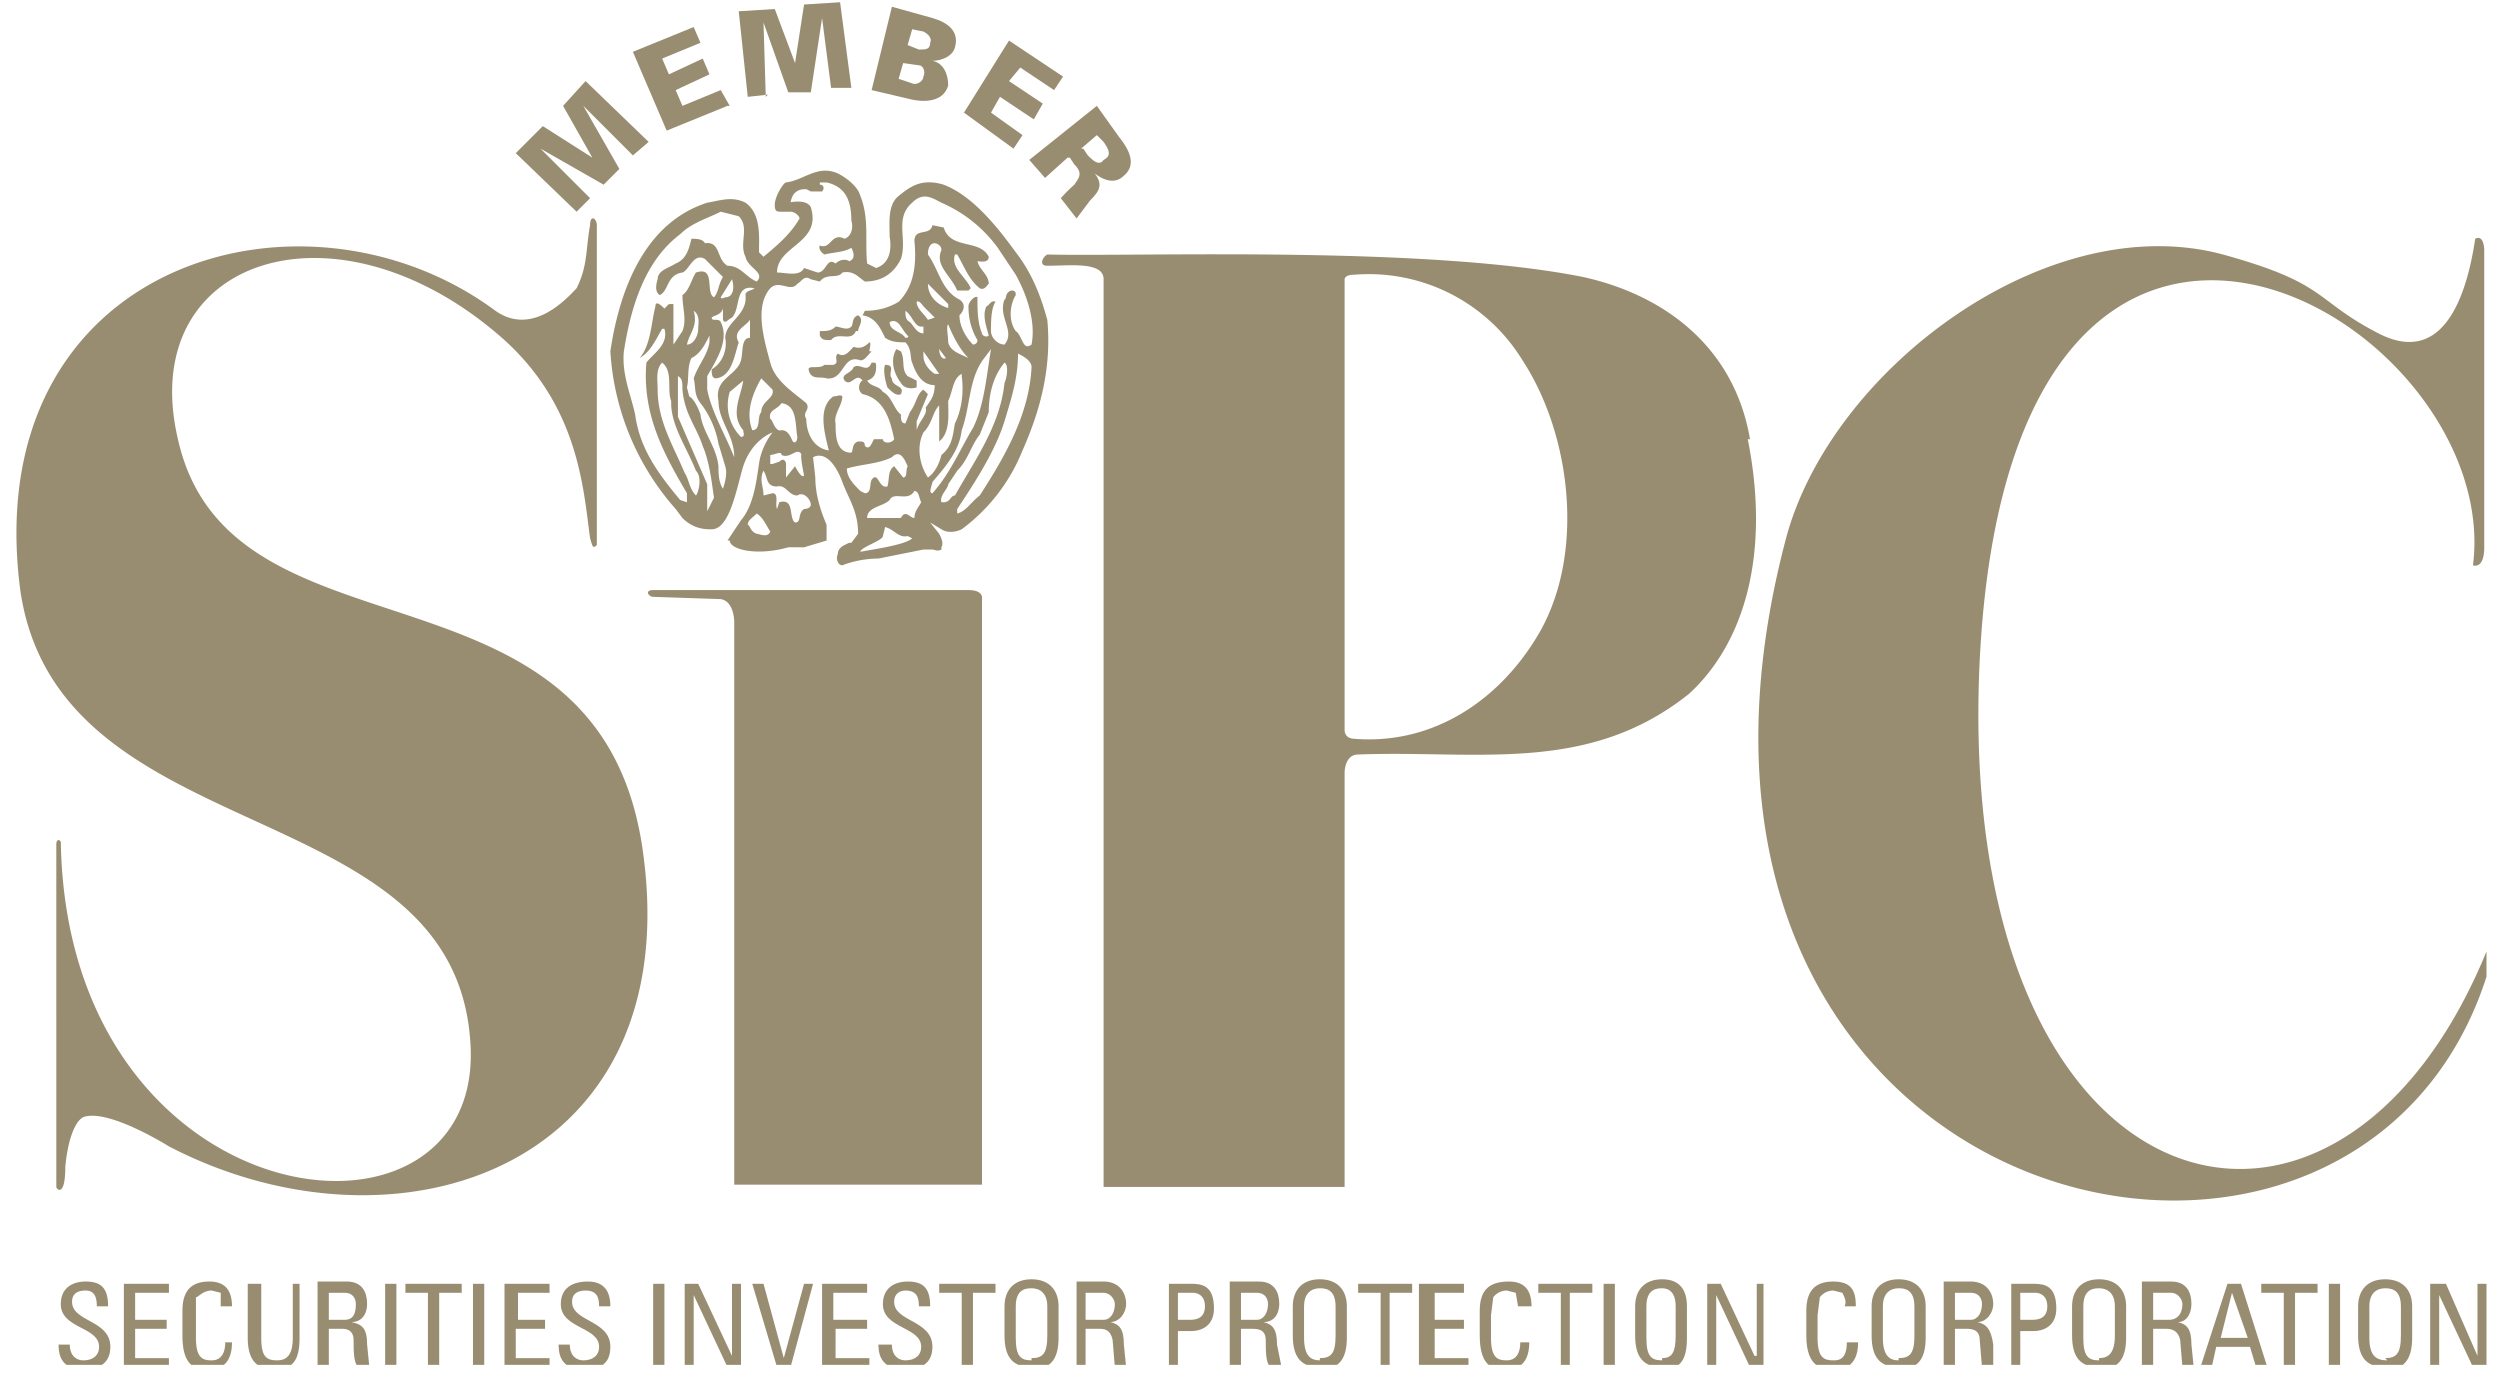
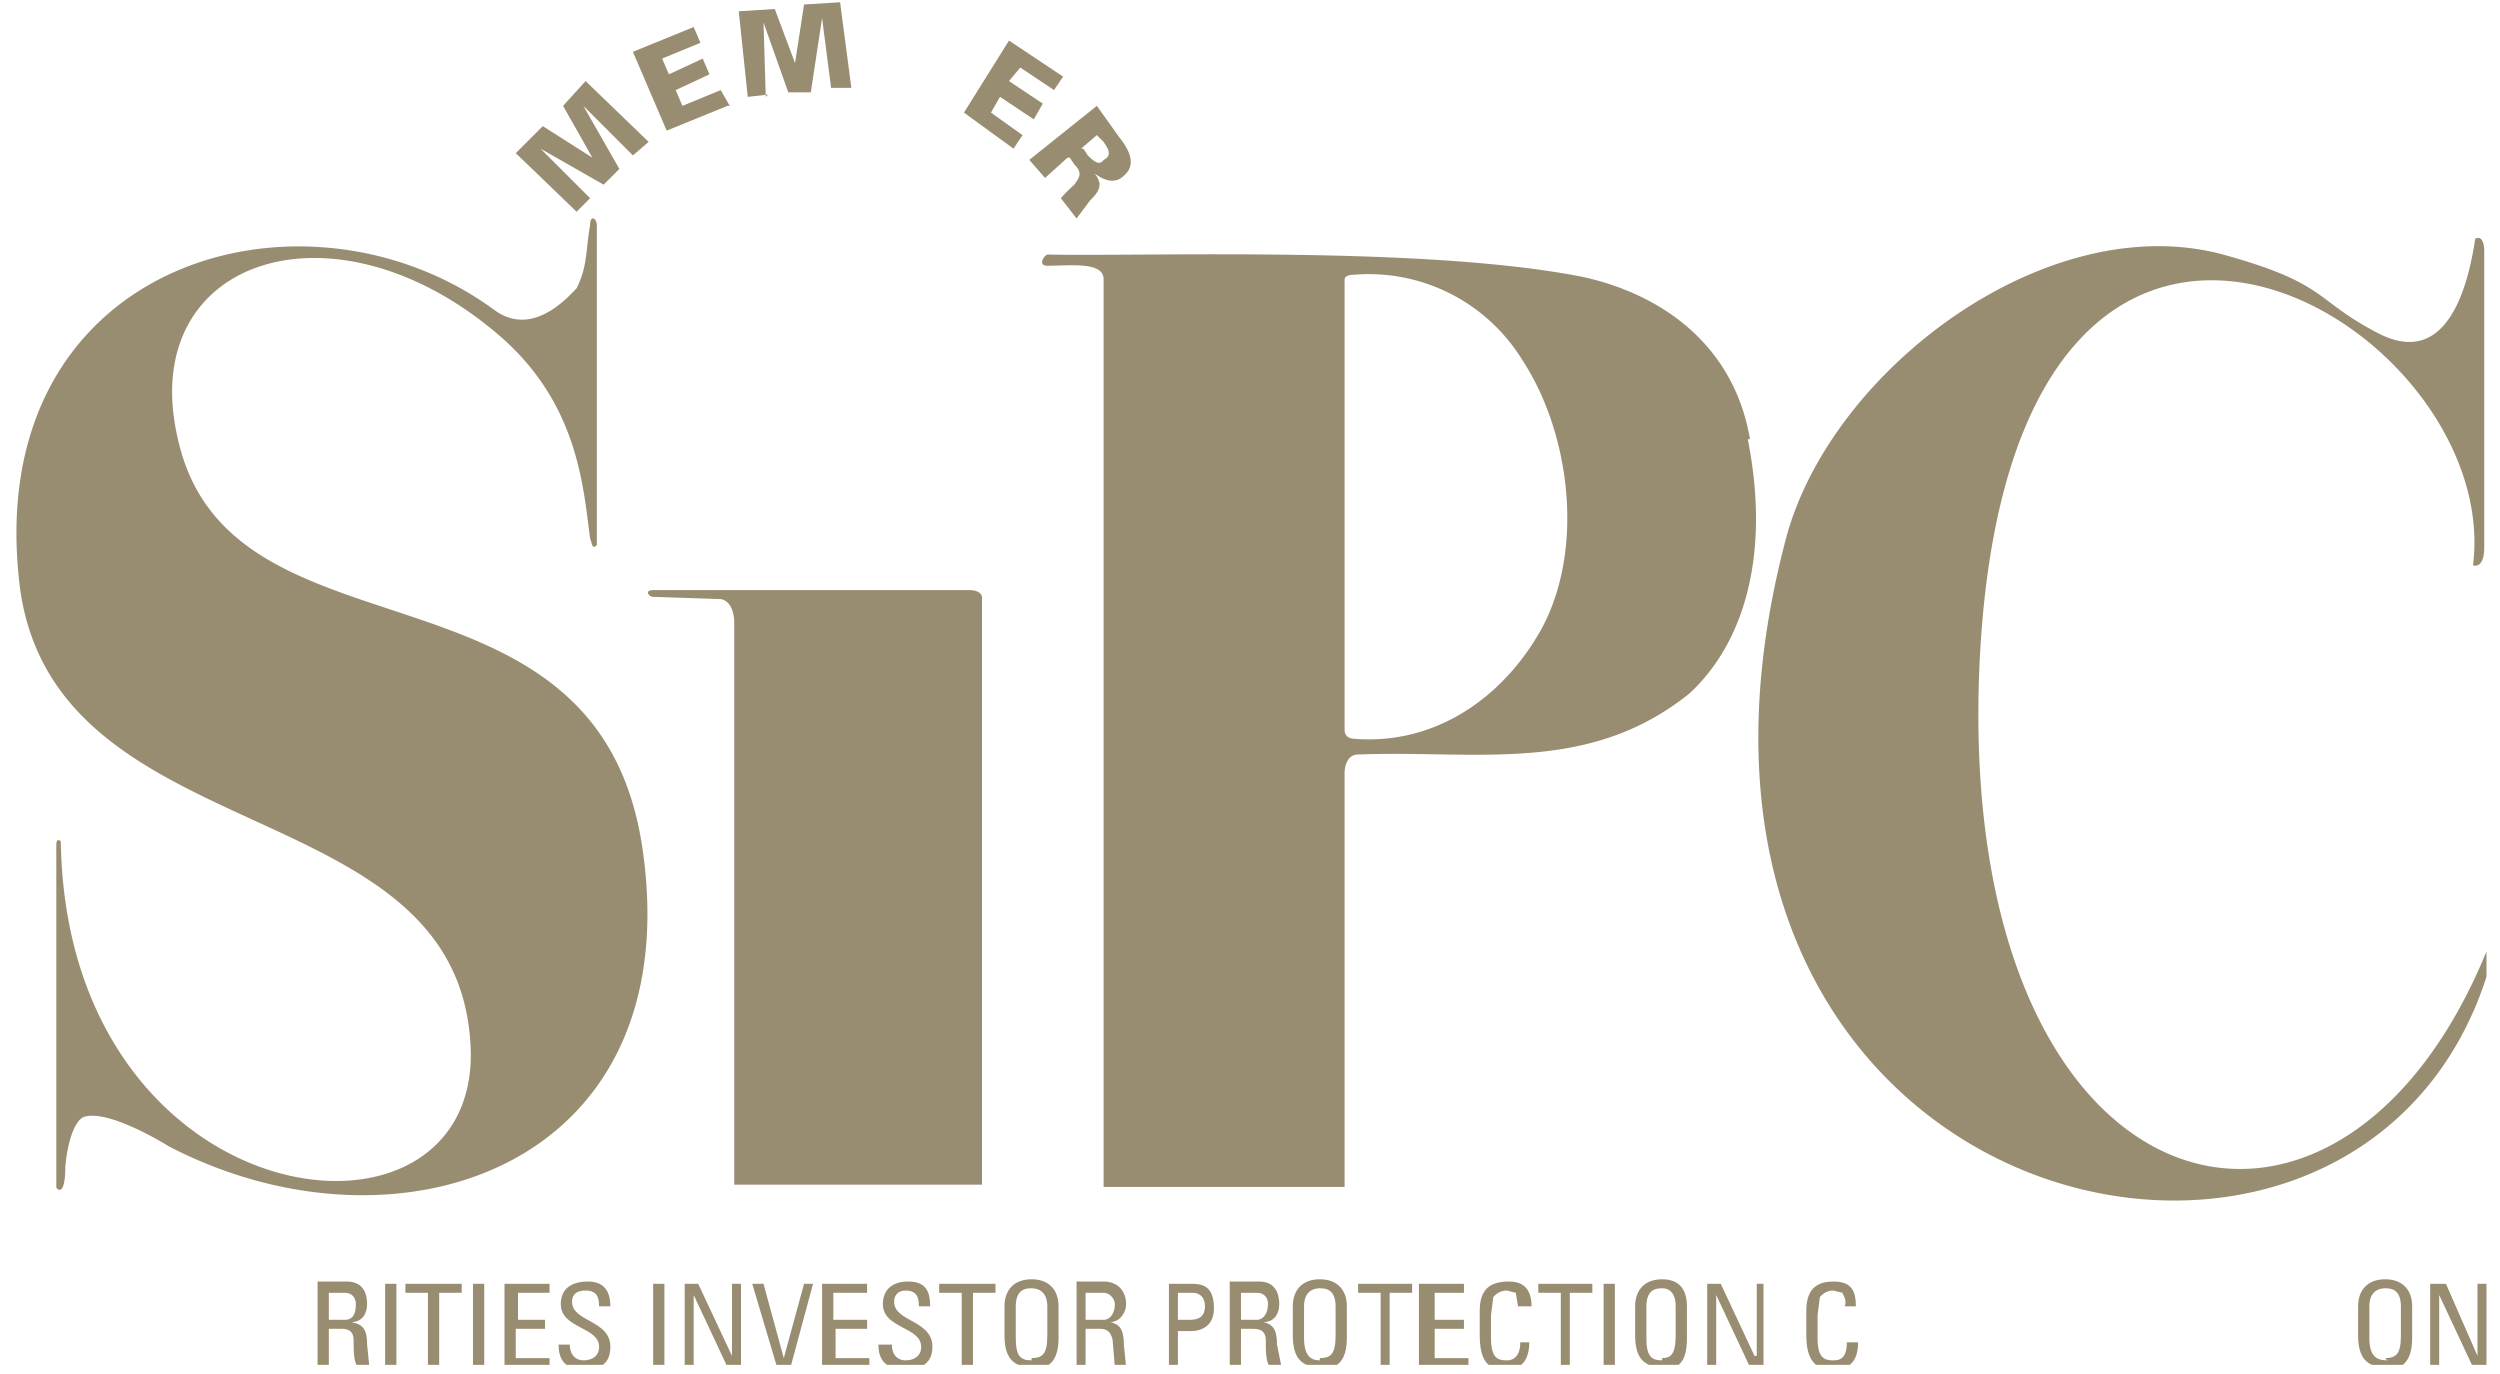
<svg xmlns="http://www.w3.org/2000/svg" fill-rule="evenodd" stroke-linejoin="round" stroke-miterlimit="1.4" clip-rule="evenodd" viewBox="0 0 111 61">
  <path fill="none" d="M0 0h110.4v60.6H0z" />
  <clipPath id="a">
    <path d="M0 0h110.4v60.6H0z" />
  </clipPath>
  <g fill="#998d71" clip-path="url(#a)">
    <path d="M26.2 8.8L24 6.6l2.8 1.6.7-.7-1.6-2.8 2.2 2.2.7-.6L26 3.6l-1 1.1L26.3 7l-2.2-1.4-1.2 1.2 2.7 2.6.6-.6" />
    <path fill-rule="nonzero" d="M32.4 4.7L32 4l-1.7.7L30 4l1.5-.7-.3-.7-1.5.7-.3-.7 1.7-.7-.3-.7-2.7 1.1 1.5 3.5 2.7-1.1m1.7-.4L33.9 1 35 4.1h1l.5-3.3.4 3.1h.9L37.3.1l-1.6.1-.4 2.6-.9-2.4-1.6.1.4 3.8.9-.1" />
-     <path d="M40.4 4.4s1.4.4 1.7-.6c0-.5-.2-1-.7-1.1.4 0 .9-.2 1-.6.2-.7-.3-1.1-1-1.3L39.6.3 38.7 4l1.7.4zm-.5-.9l.2-.7.7.1c.2 0 .3.3.2.5 0 .2-.3.4-.5.3l-.6-.2zm.6-2.2l.5.1c.2.1.4.3.3.5 0 .3-.2.3-.5.3l-.5-.2.2-.7" />
    <path fill-rule="nonzero" d="M45 6.6l.4-.6L44 5l.4-.7 1.5 1 .4-.7-1.5-1 .5-.6 1.5 1 .4-.6-2.4-1.6-2 3.2L45 6.6" />
    <path d="M48 6.6l.7-.6.3.3c.2.3.4.6 0 .8-.2.3-.5 0-.7-.2l-.2-.3zm-.5.4l.2.3c.4.4.2.6 0 .9a7 7 0 0 0-.6.6l.7.9.6-.8c.4-.4.6-.7.2-1.2.4.3.9.5 1.3.1.6-.5.2-1.2-.2-1.7l-1-1.4-3 2.4.7.8 1-.9" />
-     <path fill-rule="nonzero" d="M32.8 9.6l-.8-.2c-.6.3-1.3.5-1.8 1-1.6 1.2-2.2 3.3-2.5 5.2-.1 1 .3 1.9.5 2.8.2 1.5 1 2.6 2 3.8l.3.1v-.4c-1-1.7-2-3.5-1.8-5.8.3-.4 1-.8.8-1.5h-.1c-.3.5-.5 1-1 1.3.5-.6.5-1.5.7-2.3 0-.3.3 0 .4.1l.2-.2h.2v1.8l.4-.6c.2-.5 0-1 0-1.6.3-.2.4-.7.6-1 .9-.3.4.9.8 1.1.2-.2.2-.6.4-.9l-.8-.8c-.5-.3-.7.5-1 .6-.7.1-.6.8-1 1-.2-.1-.2-.4-.1-.7 0-.4.5-.5.8-.7.5-.2.6-.7.7-1.1.2 0 .5 0 .6.2.7-.1.5.7 1 1 .6 0 .8.5 1.3.7.4-.4-.4-.6-.5-1.1-.3-.6.2-1.3-.3-1.8zm-.3 2.8l-.5.8c0 .1.2 0 .2 0 .4 0 .4-.5.3-.8zm1 .4c-.9-.2-.6.9-1 1.3-.2.1-.3.3-.4.1v-.5c-.1.3-.4.3-.5.4 0 .2.3 0 .4.2.4.8-.2 1.7-.6 2.4v.6c.2 1 .8 2 1.2 3 0-1-.7-1.6-.7-2.5-.2-1 .8-1.1 1-1.8.1-.4 0-1 .4-1v-.8c-.2.3-.8.5-.5 1-.2.6-.3 1.5-1 1.6-.2 0-.2-.2-.2-.4.5-.3.7-.9.6-1.4 0-.7 1-1 .9-1.9 0-.2.3-.2.4-.3zM31 14.6c0-.2.1-.6-.2-.8.2.7-.2 1-.3 1.5.3 0 .5-.4.5-.7zm.5.6v-.3c-.2.4-.4.8-.8 1-.2.4-.1.9-.2 1.3l.1.4c.2.1.4.5.5.8.1.8.7 1.4.8 2.3 0 .3 0 .7.2 1 .1-.3.2-.7.1-1l-.3-1c-.1-.6-.4-1.3-.8-1.8-.3-.4-.2-.7-.3-1.1.2-.6.6-1 .7-1.6zm-1.7 2.6c-.2-.5.1-1.3-.4-1.7-.3.3-.2.8-.2 1.2 0 1.4.7 2.5 1.2 3.7.2.3.2.7.5 1 .1-.1.3-.8 0-1.1-.4-1-1.1-2-1.1-3zm.5-.5c0-.3 0-.5-.2-.6v1.8l1.3 3v1.2l.3-.6c-.1-.7-.2-1.6-.5-2.3-.3-.9-.8-1.4-.9-2.5zm4 0l-.5-.5c-.4.7-.7 1.5-.4 2.3.4 0 .2-.6.4-.8 0-.5.6-.6.5-1zM33 19.1c-.6-.7-.1-1.5 0-2.2l-.6.5a2 2 0 0 0 .5 2c.2 0 .1-.2.1-.3zm2.4.3c-.1-.6 0-1.4-.7-1.5-.2.3-.6.3-.5.7.1 0 .2.6.5.5.3 0 .4.3.5.5.1.1.2 0 .2-.2zm-.9 2.2c-.5 0-.4-.4-.6-.7-.2.4 0 .7 0 1.1l.4-.1c.3 0 .1.5.2.7l.1-.3c.7-.2.4.7.7.9.3 0 .1-.4.4-.6 0 0 .3 0 .3-.2s-.3-.6-.6-.4c-.4 0-.5-.5-.9-.4zm-.3 2c-.2-.3-.3-.6-.6-.8-.2.2-.4.3-.4.5.1 0 .1.3.4.4.1 0 .5.2.6-.1zm1.5-2.5s-.2-.9-.1-1v.1c-.2-.4-.5.2-.9 0 0-.2-.3 0-.5 0v.4h.1l.3-.1c.2-.2.3 0 .3.1v.6l.4-.5s.3.6.4.4zm9.4-8.9l-.8-1.2a6.1 6.1 0 0 0-2.5-2c-.4-.2-.8-.5-1.3 0-.8.7-.2 1.6-.5 2.5-.3.6-.8 1-1.6 1-.3-.2-.5-.5-1-.4-.2.3-.7 0-1 .4l-.4-.1c-.3-.2-.4.1-.6.2-.3.4-.8-.2-1.2.2-.7.8-.3 2.2 0 3.3.2.8 1 1.3 1.6 1.8.2.3-.2.4 0 .7 0 .6.3 1.3 1 1.4-.2-.8-.5-1.9.2-2.4.2 0 .3-.1.4 0 0 .4-.4.8-.3 1.2 0 .5 0 1.3.7 1.3.1-.1 0-.4.3-.5.2 0 .3 0 .3.2.2.2.3-.1.4-.3h.4c0 .2.4.2.5 0-.2-1-.5-1.8-1.4-2-.3-.2-.1-.6 0-.6-.3-.4-.5.3-.8 0-.2-.3.3-.3.4-.6.3-.2.6.3.8-.2.2 0 .2 0 .2.2 0 .3-.1.5-.4.6.2.3.5.2.7.5.4.2.5.8.8 1 0 .2 0 .4.2.4l.2-.5c.3-.4.3-.8.6-1l.2.2-.5 1.2v.4c.1-.4.5-.7.4-1 .2-.3.4-.5.4-1-.5 0-.8-.4-1-1-.1-.2 0-.6-.3-.9-.3 0-.6 0-.9-.2-.2-.4-.4-.9-1-1l.1-.2c.5 0 1-.1 1.5-.4.7-.7.8-1.7.7-2.7 0-.6.7-.2.8-.7l.5.1c.3 1 1.6.5 2 1.3 0 .3-.4.2-.5.2.1.4.5.6.5 1-.1.1-.2.3-.4.2-.5-.4-.7-1-1-1.5h-.1c-.2.6.5 1 .7 1.5l-.1.1h-.5c-.3-.7-1-1.1-.7-1.8 0-.2-.2-.3-.3-.3-.2 0-.3.2-.3.5.5.7.6 1.6 1.4 2 .3.2.2.5 0 .7 0 .5.3 1 .6 1.3 0 0 .2 0 .2-.2-.3-.5-.4-1-.4-1.5 0-.2.3-.5.4-.4 0 .6 0 1.1.2 1.6 0 .1.2.2.3.1-.1-.4-.3-.9-.1-1.3.1 0 .2-.3.4-.2-.2.3-.2.9-.2 1.3 0 .3.3.6.6.6.5-.6-.3-1.2 0-2 .1 0 0-.3.3-.4.2 0 .2.1.2.2-.3.5-.3 1.2 0 1.6.3.2.3.9.7.6.2-1-.2-2.2-.7-3.1zm-3 1.5v-.2l-.9-.9c0 .6.5 1 1 1.1zm-.6.4l-.5-.5s-.2-.3-.3-.2c0 .3.3.5.5.8l.3-.1zm-.6.4c-.3 0-.4-.5-.7-.7 0 .2 0 .4.2.5.2.2.3.5.6.5v-.3zm-.6.4c-.3-.3-.4-.8-.8-.6 0 .4.5.4.7.7 0 0 .2 0 .1-.1zm2.7 1c-.4-.4-.7-1-.9-1.5-.1.1 0 .5 0 .8.1.4.5.5.9.7zm-1 0l-.3-.4c0 .2.1.5.3.4zm1.2 3.1c.5-1 .6-2.3.8-3.5l-.3.4c-.7.9-.6 2.1-1 3.2-.1.9-.7 1.6-1.3 2.3 0 .1-.2.5 0 .5.8-.9 1.2-1.9 1.8-2.9zm-1.5-2.4l-.7-1v.2c0 .3.2.6.5.8h.2zm4.1-.3c0-.3-.4-.5-.6-.6 0 1.1-.3 2-.6 3-.4 1.3-1.3 2.7-2.1 3.9v.2c.4-.1.6-.5 1-.8 1.1-1.7 2.2-3.6 2.3-5.7zm-1.2.7c.1-.2.2-.8 0-.9-.5.6-.7 1.4-.7 2.2l-.4 1c-.4.5-.5 1.1-1 1.6l-.4.6c0 .2-.4.5-.3.8h.1c.3 0 .3-.3.5-.3.9-1.6 2-3.1 2.2-5zm-1.9-.4c-.4.2-.4.8-.6 1.2 0 .6.1 1.4-.4 1.8V18c-.3.3-.3.8-.7 1.2-.3.6-.2 1.4.2 2 .3-.2.5-.6.6-1 .5-.4.5-.9.6-1.4.3-.6.4-1.4.3-2.1zm-2.4 4.1c-.1-.2-.3-.8-.7-.4-.6.3-1.3.3-2 .5 0 .4.3.7.6 1l.2.1c.3 0 .2-.4.3-.6.3-.4.3.4.7.3.1-.3 0-.7.3-.9l.4.5c.2 0 .1-.3.2-.5zm.6 1.6c-.1-.2-.1-.5-.3-.5-.3.5-.9 0-1.1.4-.3.3-1 .3-1 .8H40c.2-.4.4 0 .6 0 0-.3.2-.5.3-.7zm-.6 1.5c-.4.1-.6-.3-1-.4l-.1.4c0 .2-1 .5-1 .7.5-.1 2-.3 2.3-.6l-.2-.1zM35 9s.8-.2 1 .2c.5 1.6-1.5 1.7-1.5 2.9.4 0 1 .2 1.2-.2l.6.2c.4 0 .4-.7.8-.4.2-.2.5-.2.6-.1.3-.1.2-.4.1-.6-.3.2-.8.2-1.2.3 0 0-.3-.2-.2-.4.5.2.5-.6 1.1-.3.3-.1.4-.5.3-.8 0-.8-.2-1.5-1.1-1.7h-.3v.1c.2 0 .2.2.1.3H36l-.2-.1c-.2 0-.6 0-.7.6zm-2.7 15l.6-.9c.6-.7.7-1.9.8-2.5.1-.8.6-1.4.6-1.4s-.9.3-1.3 1.5c-.3 1-.6 2.8-1.4 2.8h-.1c-.5 0-.9-.2-1.2-.5l-.3-.4a11.6 11.6 0 0 1-2.9-7c.4-2.7 1.5-5.7 4.3-6.6.6-.1 1.1-.3 1.7 0 .7.5.6 1.5.6 2.2l.2.2c.6-.5 1.2-1 1.6-1.7 0-.1-.2-.3-.4-.3h-.4c-.2 0-.3 0-.3-.3 0-.4.4-1 .5-1 .8-.1 1.4-.8 2.3-.4.4.2.9.6 1 1 .4 1 .2 2 .3 3l.4.2c.6-.2.7-.8.6-1.4 0-.6-.1-1.4.4-1.8.5-.4 1-.8 2-.5 1.3.5 2.4 1.9 3.2 3 .7.9 1.1 1.9 1.4 3 .2 2.1-.3 4-1.1 5.8a8.1 8.1 0 0 1-2.7 3.5c-.2.1-.6.2-.9 0l-.5-.3.4.5c.1.2.2.4.1.6v.1c-.2.1-.3 0-.4 0H41l-2 .4c-.5 0-1.1.1-1.6.3-.2 0-.3-.3-.2-.5 0-.3.3-.4.5-.5h.1l.3-.4c0-1-.4-1.5-.7-2.3 0 0-.5-1.5-1.3-1.1l.1.9c0 .7.2 1.4.5 2.1v.7l-1 .3H35c-1.4.4-2.6.1-2.6-.3zm5.7-9.3c-.2.5-.8 0-1.1.4-.3 0-.4 0-.5-.2v-.2c.3 0 .5 0 .7-.2.2 0 .5.2.7 0 .1-.1 0-.4.3-.5.3.2 0 .5 0 .7zm1.6 2.1c0 .4.6.3.4.7-.2.1-.4-.1-.6-.3-.1-.3-.2-.8-.1-1 .5 0 .1.4.3.6zm1.1.1v.3c-.3.1-.6 0-.7-.2-.3-.4-.5-1-.2-1.5l.2.1c.2.4 0 .8.3 1.1l.4.2zm-2-1.3c-.2.2-.3.4-.5.4-.8-.3-.7.9-1.5.8-.3-.1-.7.1-.8-.4 0-.2.5 0 .7-.2h.4c.3-.1 0-.3.2-.5.3.2.5-.1.7-.3.3.1.5 0 .7-.2.1 0 0 .3 0 .4m-36 44c0 .4 0 1.2 1.1 1.2.6 0 1.2-.2 1.2-1 0-1.2-1.7-1.1-1.7-2 0-.4.3-.5.6-.5.4 0 .5.3.5.7h.5c0-.8-.3-1.1-1-1.1-.6 0-1.1.3-1.1 1 0 1.1 1.7 1 1.7 1.9 0 .4-.3.6-.7.6-.3 0-.6-.2-.6-.7h-.5m4.9 1v-.4H6V59h1.4v-.4H6v-1.2h1.5V57h-2v3.7h2m2.8-2.7c0-.7-.3-1.1-1-1.1s-1.2.3-1.2 1.3v1.1c0 1.5.7 1.5 1.2 1.5.2 0 1 0 1-1.2H10c0 .8-.5.8-.6.8-.4 0-.7-.1-.7-1v-1.8c.1 0 .3-.3.7-.3l.4.1v.6h.6m.6 1.4c0 1 .4 1.4 1.2 1.4.8 0 1.1-.4 1.1-1.4V57H13v2.4c0 .8-.3 1-.7 1-.5 0-.7-.2-.7-1V57H11v2.3" />
    <path d="M14.6 57.4h.7c.4 0 .5.3.5.5 0 .4-.1.7-.5.7h-.7v-1.2zm.6 1.6c.1 0 .5 0 .5.5s0 1 .2 1.2h.5l-.1-1c0-.7-.2-.9-.7-1 .5 0 .7-.4.7-.8 0-.5-.2-1-.9-1h-1.3v3.8h.5V59h.6" />
    <path fill-rule="nonzero" d="M17.1 57h.5v3.8h-.5zm.9 0v.4h1v3.3h.5v-3.3h1V57h-2.4m2.9 0h.5v3.8H21zm3.4 3.7v-.4h-1.5V59h1.3v-.4H23v-1.2h1.4V57h-2v3.7h2m.4-1.1c0 .4 0 1.2 1.1 1.2.7 0 1.2-.2 1.2-1 0-1.2-1.7-1.1-1.7-2 0-.4.3-.5.6-.5.5 0 .6.3.6.7h.5c0-.8-.4-1.1-1-1.1-.7 0-1.2.3-1.2 1 0 1.1 1.7 1 1.7 1.9 0 .4-.3.6-.7.6-.3 0-.6-.2-.6-.7h-.5M29 57h.5v3.8H29zm3.5 0v3.2L31 57h-.6v3.7h.4v-3.2l1.5 3.2h.6V57h-.4m3.7 0h-.5l-.9 3.3-.9-3.3h-.5l1.1 3.7h.6l1-3.7m2.5 3.7v-.4h-1.5V59h1.4v-.4H37v-1.2h1.5V57h-2v3.7h2m.5-1.1c0 .4 0 1.2 1.2 1.2.6 0 1.2-.2 1.2-1 0-1.2-1.7-1.1-1.7-2 0-.4.3-.5.5-.5.5 0 .6.3.6.7h.5c0-.8-.3-1.1-1-1.1-.6 0-1.1.3-1.1 1 0 1.1 1.7 1 1.7 1.9 0 .4-.3.6-.7.6-.3 0-.6-.2-.6-.7H39m2.7-2.7v.4h1v3.3h.5v-3.3h1V57h-2.5" />
    <path d="M45.8 60.8c.8 0 1.2-.4 1.2-1.4V58c0-.7-.4-1.2-1.2-1.2-.8 0-1.2.5-1.2 1.2v1.3c0 1 .4 1.4 1.2 1.4zm0-.4c-.5 0-.7-.2-.7-1V58c0-.8.5-.8.7-.8.1 0 .7 0 .7.8v1.3c0 .8-.2 1-.7 1m2.4-2.9h.8c.3 0 .5.3.5.5 0 .4-.2.7-.5.7h-.8v-1.2zm.6 1.6c.2 0 .5 0 .6.5l.1 1.2h.5l-.1-1c0-.7-.2-.9-.6-1 .4 0 .7-.4.7-.8 0-.5-.3-1-1-1h-1.2v3.8h.4V59h.6m3.5-1.6h.7s.5 0 .5.6-.5.6-.7.6h-.5v-1.2zm0 3.3v-1.6h.6c.4 0 1-.2 1-1 0-1-.5-1.1-1-1.1h-1v3.7h.4m2.7-3.3h.8c.4 0 .5.3.5.5 0 .4-.2.7-.5.7h-.7v-1.2zm.6 1.6c.2 0 .6 0 .6.5s0 1 .2 1.2h.5l-.2-1c0-.7-.2-.9-.6-1 .5 0 .7-.4.7-.8 0-.5-.2-1-.9-1h-1.3v3.8h.5V59h.5m3 1.8c.8 0 1.2-.4 1.2-1.4V58c0-.7-.4-1.2-1.2-1.2-.8 0-1.2.5-1.2 1.2v1.3c0 1 .4 1.4 1.2 1.4zm0-.4c-.4 0-.7-.2-.7-1V58c0-.8.6-.8.7-.8.2 0 .7 0 .7.8v1.3c0 .8-.2 1-.7 1" />
    <path fill-rule="nonzero" d="M60.3 57v.4h1v3.3h.4v-3.3h1V57h-2.4m4.9 3.7v-.4h-1.5V59H65v-.4h-1.3v-1.2H65V57h-2v3.7h2m3-2.7c0-.7-.3-1.1-1-1.1-.8 0-1.3.3-1.3 1.3v1.1c0 1.5.7 1.5 1.2 1.5.2 0 1 0 1-1.2h-.4c0 .8-.5.8-.6.8-.4 0-.7-.1-.7-1v-1l.1-.8s.2-.3.6-.3l.4.1.1.6h.5m.4-1v.4h1v3.3h.4v-3.3h1V57h-2.4m2.9 0h.5v3.8h-.5z" />
    <path d="M73.8 60.8c.8 0 1.1-.4 1.1-1.4V58c0-.7-.3-1.2-1.1-1.2s-1.2.5-1.2 1.2v1.3c0 1 .4 1.4 1.2 1.4zm0-.4c-.5 0-.7-.2-.7-1V58c0-.8.5-.8.7-.8.1 0 .6 0 .6.8v1.3c0 .8-.2 1-.6 1" />
    <path fill-rule="nonzero" d="M78 57v3.2h-.1L76.4 57h-.6v3.7h.4v-3.2l1.5 3.2h.6V57H78m4.4 1c0-.7-.2-1.1-1-1.1-.7 0-1.2.3-1.2 1.3v1.1c0 1.5.8 1.5 1.2 1.5.3 0 1.1 0 1.1-1.2H82c0 .8-.4.8-.6.8-.4 0-.7-.1-.7-1v-1l.1-.8s.2-.3.6-.3l.4.1c.1.2.2.4.1.6h.5" />
-     <path d="M84.3 60.8c.8 0 1.2-.4 1.2-1.4V58c0-.7-.4-1.2-1.2-1.2-.8 0-1.2.5-1.2 1.2v1.3c0 1 .4 1.4 1.2 1.4zm0-.4c-.4 0-.7-.2-.7-1V58c0-.8.6-.8.7-.8.2 0 .7 0 .7.8v1.3c0 .8-.2 1-.7 1m2.5-2.9h.7c.4 0 .5.3.5.5 0 .4-.2.7-.5.7h-.7v-1.2zm.5 1.6c.2 0 .6 0 .6.5l.1 1.2h.5v-1c-.1-.7-.3-.9-.7-1 .4 0 .7-.4.7-.8 0-.5-.3-1-1-1h-1.2v3.8h.5V59h.5m2.4-1.6h.7s.5 0 .5.6-.5.6-.7.6h-.5v-1.2zm0 3.3v-1.6h.6c.4 0 1-.2 1-1 0-1-.5-1.1-1-1.1h-1v3.7h.4m3.5.1c.8 0 1.2-.4 1.2-1.4V58c0-.7-.4-1.2-1.2-1.2-.8 0-1.2.5-1.2 1.2v1.3c0 1 .4 1.4 1.2 1.4zm0-.4c-.5 0-.7-.2-.7-1V58c0-.8.5-.8.7-.8.1 0 .7 0 .7.8v1.3c0 .8-.3 1-.7 1m2.4-2.9h.8c.3 0 .5.3.5.5 0 .4-.2.7-.6.7h-.7v-1.2zm.6 1.6c.1 0 .5 0 .6.5l.1 1.2h.5l-.1-1c0-.7-.2-.9-.6-1 .4 0 .6-.4.6-.8 0-.5-.2-1-.9-1h-1.3v3.8h.5V59h.6m1.5 1.7h.5l.2-.9h1.5l.3 1h.5L99.5 57h-.6l-1.2 3.7zm2-1.3h-1.1l.5-2 .7 2" />
-     <path fill-rule="nonzero" d="M100.4 57v.4h1v3.3h.5v-3.3h1V57h-2.5m3 0h.5v3.8h-.5z" />
    <path d="M106 60.8c.7 0 1.1-.4 1.1-1.4V58c0-.7-.4-1.2-1.2-1.2-.8 0-1.2.5-1.2 1.2v1.3c0 1 .4 1.4 1.2 1.4zm0-.4c-.5 0-.8-.2-.8-1V58c0-.8.6-.8.7-.8.2 0 .7 0 .7.8v1.3c0 .8-.2 1-.7 1" />
    <path fill-rule="nonzero" d="M110 57v3.2l-1.4-3.2h-.7v3.7h.4v-3.2l1.5 3.2h.7V57h-.4M26.5 10v14.2c-.2.2-.2 0-.3-.3-.3-2.2-.5-5.8-3.8-8.8C15 8.5 6 11.4 7.9 19.5c2.3 10.3 18.5 4.7 20.6 18 2.2 14.3-10.8 18.7-21 13.4 0 0-2.7-1.7-3.8-1.3-.4.2-.7 1.1-.8 2.2 0 1.4-.4 1-.4.9V37.5c0-.3.2-.2.2-.1.3 16.8 18.5 19 18.2 9.2C20.5 35 2.6 38 .9 26.2-1 11.6 13.5 7.5 22 13.8c1.7 1.2 3.3-.7 3.6-1 .5-1 .4-1.7.6-2.8 0-.5.3-.3.3 0m83.8 14.3c0 1-.5.8-.5.8 1.4-11-20.5-23.7-21.9 4.2C86.7 54 103.8 58.8 110.5 42l.5-1.6v.5c-3.7 21.6-40 14.4-31.7-17 2-7.5 11.6-14.7 19.4-12.6 4.7 1.3 4 2 6.9 3.5 3.1 1.6 4-2.2 4.3-4.2.4-.2.4.5.4.5v13.2M67.6 16a8 8 0 0 0-7.5-3.8c-.4 0-.4.2-.4.2v20c0 .4.4.4.4.4 3.6.3 6.6-1.8 8.3-4.8 2-3.6 1.3-8.8-.8-12zm10 3.5c1 5-.1 9-2.6 11.3-4.5 3.6-9.4 2.5-14.7 2.7-.6 0-.6.8-.6.8v18.4H49V12.4c0-.8-1.5-.6-2.5-.6-.4 0-.2-.4 0-.5 4.2.1 16.8-.4 23.8 1 3.6.8 6.7 3.1 7.4 7.2m-34.1 7.1v26h-11v-25s0-.9-.6-1l-3-.1c-.2 0-.4-.3 0-.3h14c.7 0 .6.4.6.4" />
  </g>
</svg>